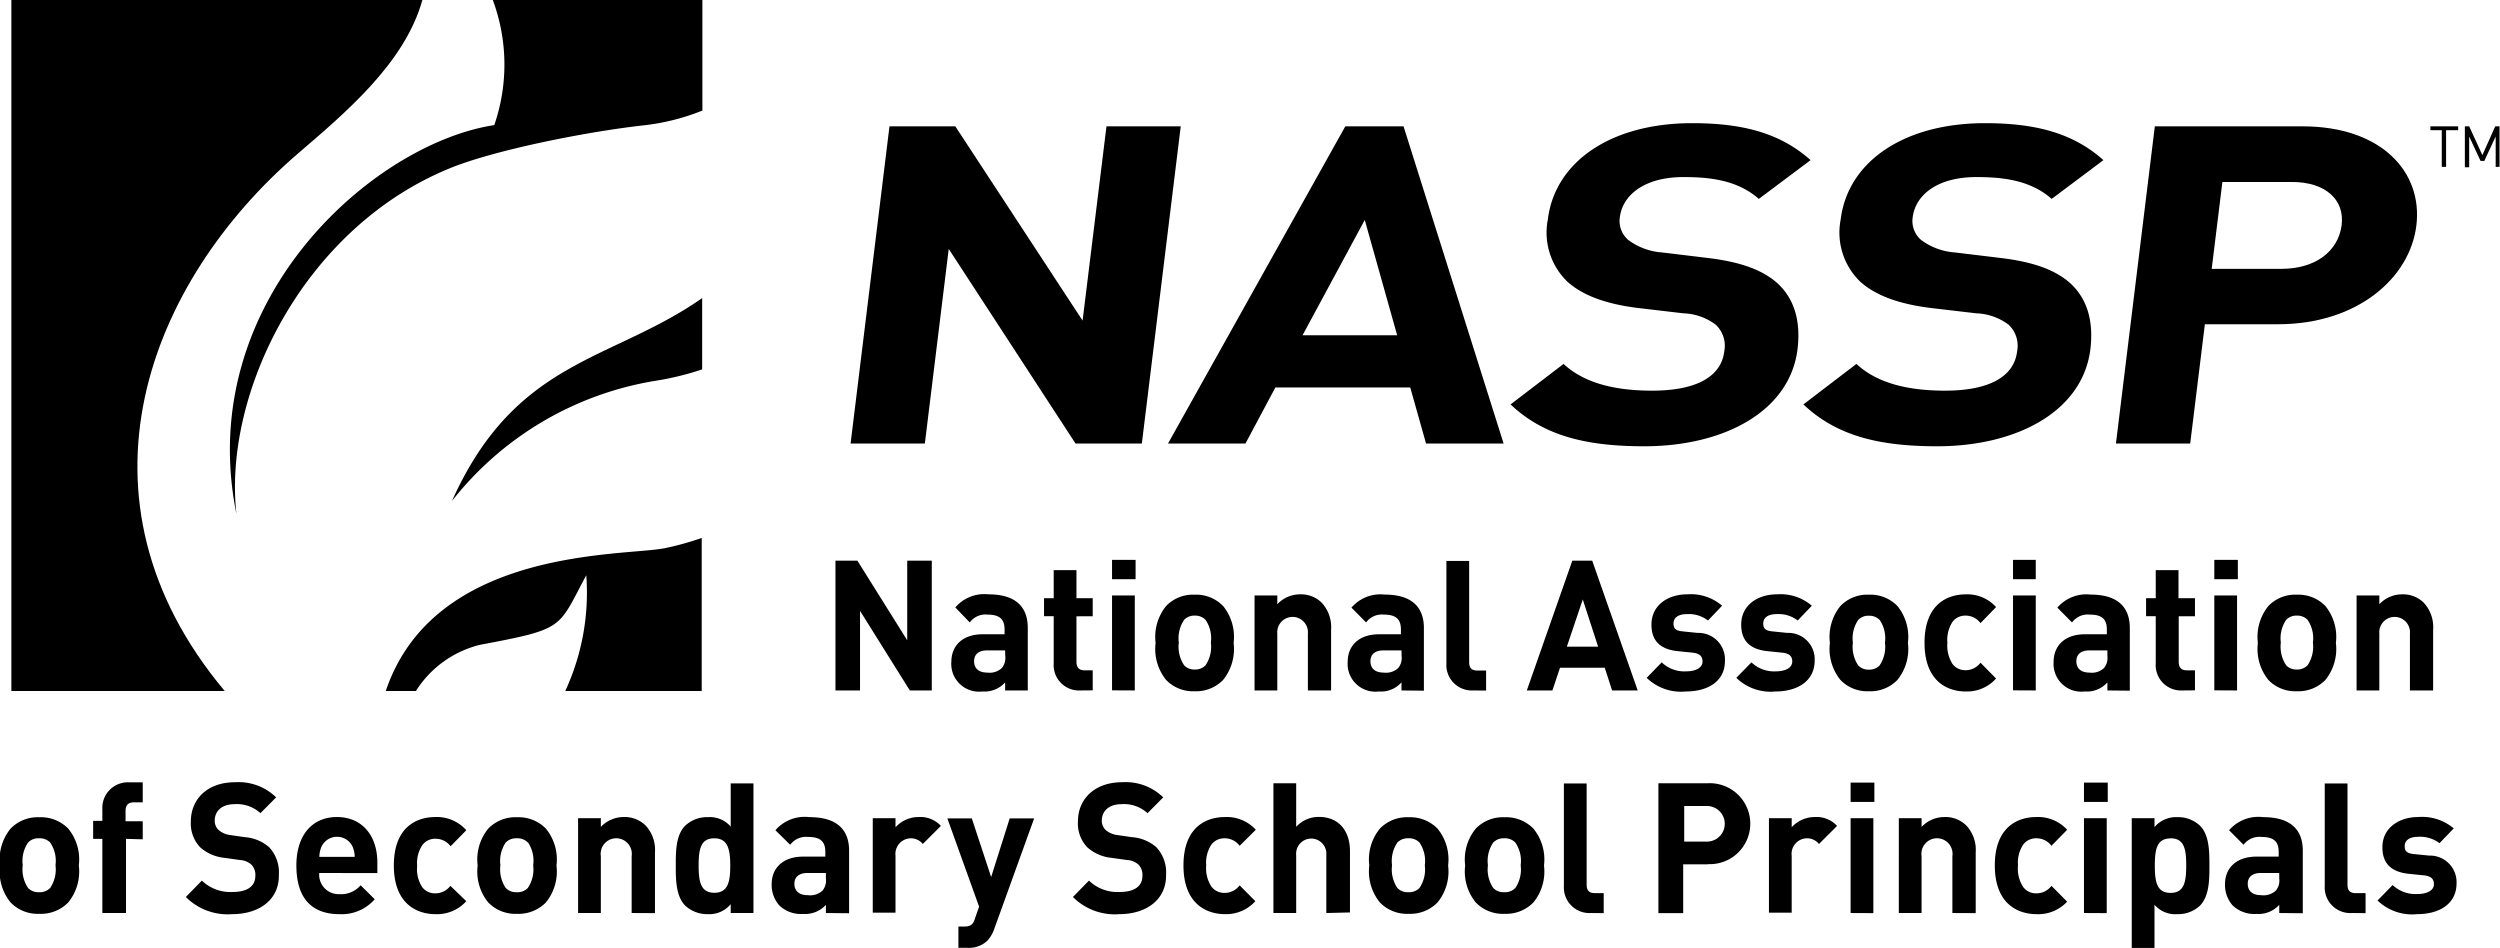
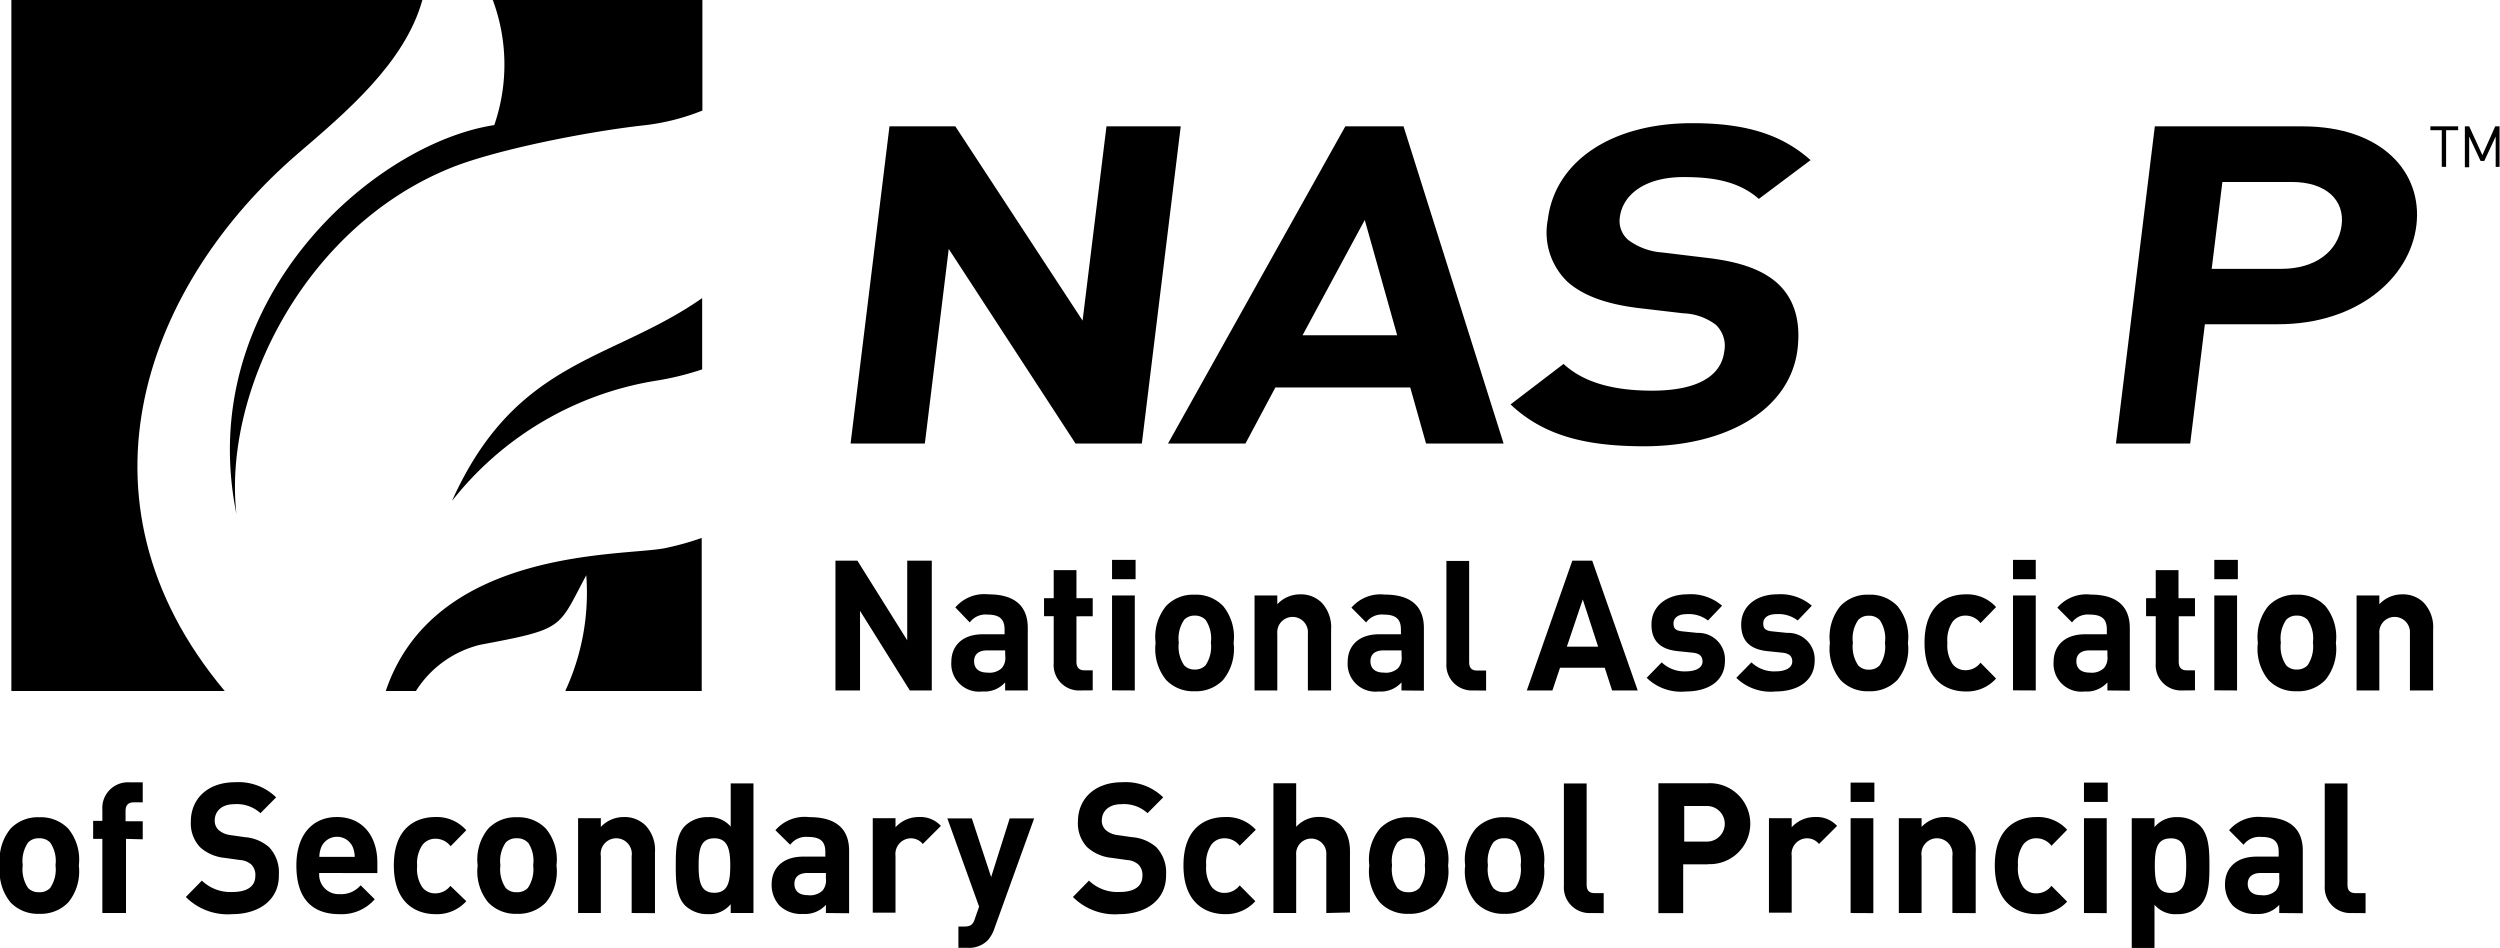
<svg xmlns="http://www.w3.org/2000/svg" id="Layer_1" data-name="Layer 1" viewBox="0 0 219.82 83.34">
  <defs>
    <style>.cls-1{fill:#000;}</style>
  </defs>
  <title>NASSP_Logo_2014_Rev</title>
  <path class="cls-1" d="M94.57,39,83.42,21.89,81.32,39H74.79l3.42-27.89H84L95.19,28.19l2.1-17.08h6.53L100.4,39Z" />
  <path class="cls-1" d="M125.39,39,124,34.07H112.14L109.51,39H102.7l15.59-27.89h5.12L132.21,39ZM120,19.34l-5.47,10.14h8.32Z" />
  <path class="cls-1" d="M144.58,39.24c-5.08,0-8.82-.9-11.76-3.68L137.48,32c1.9,1.76,4.69,2.35,7.79,2.35,3.85,0,6.07-1.21,6.34-3.45a2.54,2.54,0,0,0-.75-2.35,5,5,0,0,0-2.84-1l-4-.47c-2.82-.35-4.85-1.1-6.2-2.31a6,6,0,0,1-1.72-5.48c.61-5,5.46-8.46,12.69-8.46,4.6,0,7.82.94,10.41,3.25l-4.55,3.41c-1.91-1.69-4.41-1.92-6.62-1.92-3.48,0-5.36,1.61-5.6,3.53a2.2,2.2,0,0,0,.74,2,5.66,5.66,0,0,0,3,1.1l3.89.47c3,.35,4.85,1.06,6.13,2.15,1.61,1.41,2.16,3.45,1.86,5.91C157.36,36.18,151.58,39.24,144.58,39.24Z" />
-   <path class="cls-1" d="M170.33,39.24c-5.08,0-8.82-.9-11.76-3.68L163.23,32c1.9,1.76,4.69,2.35,7.79,2.35,3.85,0,6.07-1.21,6.34-3.45a2.54,2.54,0,0,0-.75-2.35,5,5,0,0,0-2.84-1l-4-.47c-2.82-.35-4.85-1.1-6.2-2.31a6,6,0,0,1-1.72-5.48c.61-5,5.46-8.46,12.69-8.46,4.6,0,7.82.94,10.41,3.25l-4.55,3.41c-1.91-1.69-4.41-1.92-6.62-1.92-3.48,0-5.36,1.61-5.6,3.53a2.2,2.2,0,0,0,.74,2,5.65,5.65,0,0,0,3,1.1l3.89.47c3,.35,4.85,1.06,6.13,2.15,1.61,1.41,2.16,3.45,1.86,5.91C183.11,36.18,177.33,39.24,170.33,39.24Z" />
  <path class="cls-1" d="M200.31,28.51h-6.44L192.58,39h-6.53l3.42-27.89h13c6.91,0,10.56,4,10,8.69S207.22,28.51,200.31,28.51ZM201.52,16h-6.11l-.94,7.64h6.11c3,0,5-1.53,5.31-3.8S204.48,16,201.52,16Z" />
  <path class="cls-1" d="M6,79.35a3.35,3.35,0,0,1-2.54,1,3.31,3.31,0,0,1-2.53-1A4.3,4.3,0,0,1,0,76.1a4.28,4.28,0,0,1,.93-3.24,3.31,3.31,0,0,1,2.53-1,3.35,3.35,0,0,1,2.54,1,4.28,4.28,0,0,1,.93,3.24A4.3,4.3,0,0,1,6,79.35ZM4.41,74.08a1.28,1.28,0,0,0-1-.37,1.24,1.24,0,0,0-.94.37,2.87,2.87,0,0,0-.47,2,2.91,2.91,0,0,0,.47,2,1.24,1.24,0,0,0,.94.37,1.28,1.28,0,0,0,1-.37,2.91,2.91,0,0,0,.47-2A2.87,2.87,0,0,0,4.41,74.08Z" />
  <path class="cls-1" d="M11.08,73.76v6.52H9V73.76H8.19V72.18H9v-1a2.25,2.25,0,0,1,2.39-2.39h1.16v1.76h-.8c-.49,0-.71.27-.71.75v.91h1.51v1.59Z" />
  <path class="cls-1" d="M20.42,80.38a5.19,5.19,0,0,1-4.08-1.51l1.41-1.44a3.61,3.61,0,0,0,2.7,1c1.29,0,2-.5,2-1.41a1.28,1.28,0,0,0-.35-1,1.65,1.65,0,0,0-1-.4l-1.35-.19a3.75,3.75,0,0,1-2.17-.95,3.05,3.05,0,0,1-.8-2.24c0-2,1.48-3.46,3.89-3.46a4.73,4.73,0,0,1,3.61,1.33L22.9,71.5a3.07,3.07,0,0,0-2.29-.79c-1.16,0-1.73.66-1.73,1.44a1.11,1.11,0,0,0,.33.82,1.9,1.9,0,0,0,1,.45l1.32.19a3.66,3.66,0,0,1,2.13.88,3.23,3.23,0,0,1,.86,2.42C24.57,79.13,22.76,80.38,20.42,80.38Z" />
  <path class="cls-1" d="M28.07,76.76a1.71,1.71,0,0,0,1.79,1.86,2.24,2.24,0,0,0,1.85-.78l1.24,1.23a3.85,3.85,0,0,1-3.11,1.31c-1.93,0-3.78-.9-3.78-4.28,0-2.72,1.44-4.26,3.56-4.26,2.28,0,3.56,1.7,3.56,4v.93ZM31,74.44a1.51,1.51,0,0,0-2.73,0,2.33,2.33,0,0,0-.19.9h3.11A2.35,2.35,0,0,0,31,74.44Z" />
  <path class="cls-1" d="M38.29,80.38c-1.63,0-3.66-.9-3.66-4.28s2-4.26,3.66-4.26A3.45,3.45,0,0,1,41,73l-1.38,1.41a1.64,1.64,0,0,0-1.32-.66,1.4,1.4,0,0,0-1.16.55,2.87,2.87,0,0,0-.46,1.84A2.92,2.92,0,0,0,37.12,78a1.4,1.4,0,0,0,1.16.55,1.64,1.64,0,0,0,1.32-.66L41,79.24A3.46,3.46,0,0,1,38.29,80.38Z" />
  <path class="cls-1" d="M48,79.35a3.35,3.35,0,0,1-2.54,1,3.31,3.31,0,0,1-2.53-1A4.3,4.3,0,0,1,42,76.1a4.28,4.28,0,0,1,.93-3.24,3.31,3.31,0,0,1,2.53-1,3.35,3.35,0,0,1,2.54,1,4.28,4.28,0,0,1,.93,3.24A4.3,4.3,0,0,1,48,79.35Zm-1.59-5.27a1.28,1.28,0,0,0-1-.37,1.24,1.24,0,0,0-.94.37,2.86,2.86,0,0,0-.47,2,2.91,2.91,0,0,0,.47,2,1.24,1.24,0,0,0,.94.37,1.28,1.28,0,0,0,1-.37,2.91,2.91,0,0,0,.47-2A2.87,2.87,0,0,0,46.43,74.08Z" />
  <path class="cls-1" d="M55.54,80.28v-5a1.37,1.37,0,1,0-2.71,0v5h-2V71.94h2v.77a2.77,2.77,0,0,1,2-.87,2.62,2.62,0,0,1,1.93.74,3.13,3.13,0,0,1,.83,2.37v5.34Z" />
  <path class="cls-1" d="M64.25,80.28V79.5a2.43,2.43,0,0,1-2,.88,2.85,2.85,0,0,1-2-.75c-.82-.83-.83-2.28-.83-3.52s0-2.68.83-3.51a2.81,2.81,0,0,1,2-.75,2.43,2.43,0,0,1,2,.83v-3.8h2V80.28Zm-1.44-6.57c-1.22,0-1.38,1-1.38,2.39s.16,2.4,1.38,2.4,1.4-1,1.4-2.4S64,73.71,62.81,73.71Z" />
  <path class="cls-1" d="M72.62,80.28v-.72a2.46,2.46,0,0,1-2,.8,2.75,2.75,0,0,1-2.09-.74,2.71,2.71,0,0,1-.68-1.88c0-1.33.9-2.42,2.79-2.42h1.93v-.42c0-.91-.44-1.31-1.52-1.31a1.74,1.74,0,0,0-1.57.69L68.18,73a3.4,3.4,0,0,1,3-1.15c2.29,0,3.48,1,3.48,2.95v5.5Zm0-3.52H71c-.74,0-1.15.35-1.15.95s.38,1,1.18,1a1.6,1.6,0,0,0,1.29-.4,1.39,1.39,0,0,0,.3-1.06Z" />
  <path class="cls-1" d="M81.14,74.21a1.35,1.35,0,0,0-1.08-.5,1.38,1.38,0,0,0-1.32,1.54v5h-2V71.94h2v.8a2.74,2.74,0,0,1,2.06-.9,2.44,2.44,0,0,1,1.93.78Z" />
  <path class="cls-1" d="M87.44,81.63a3,3,0,0,1-.61,1.07,2.33,2.33,0,0,1-1.76.64h-.8V81.47h.47c.58,0,.82-.14,1-.75l.35-1-2.79-7.76h2.15l1.7,5.16,1.63-5.16h2.15Z" />
  <path class="cls-1" d="M98.42,80.38a5.19,5.19,0,0,1-4.08-1.51l1.41-1.44a3.61,3.61,0,0,0,2.7,1c1.29,0,2-.5,2-1.41a1.28,1.28,0,0,0-.35-1,1.65,1.65,0,0,0-1-.4l-1.35-.19a3.75,3.75,0,0,1-2.17-.95,3.05,3.05,0,0,1-.8-2.24c0-2,1.48-3.46,3.89-3.46a4.73,4.73,0,0,1,3.61,1.33L100.9,71.5a3.07,3.07,0,0,0-2.29-.79c-1.16,0-1.73.66-1.73,1.44a1.11,1.11,0,0,0,.33.82,1.9,1.9,0,0,0,1,.45l1.32.19a3.66,3.66,0,0,1,2.14.88,3.23,3.23,0,0,1,.86,2.42C102.57,79.13,100.76,80.38,98.42,80.38Z" />
  <path class="cls-1" d="M107.72,80.38c-1.63,0-3.66-.9-3.66-4.28s2-4.26,3.66-4.26a3.45,3.45,0,0,1,2.7,1.12L109,74.37a1.64,1.64,0,0,0-1.32-.66,1.41,1.41,0,0,0-1.16.55,2.87,2.87,0,0,0-.46,1.84,2.92,2.92,0,0,0,.46,1.86,1.41,1.41,0,0,0,1.16.55,1.64,1.64,0,0,0,1.32-.66l1.38,1.39A3.46,3.46,0,0,1,107.72,80.38Z" />
  <path class="cls-1" d="M116.62,80.28v-5.1a1.33,1.33,0,1,0-2.65,0v5.1h-2V68.87h2v3.83a2.68,2.68,0,0,1,2-.87c1.79,0,2.73,1.28,2.73,3v5.4Z" />
  <path class="cls-1" d="M126.4,79.35a3.35,3.35,0,0,1-2.54,1,3.31,3.31,0,0,1-2.53-1,4.3,4.3,0,0,1-.93-3.25,4.28,4.28,0,0,1,.93-3.24,3.31,3.31,0,0,1,2.53-1,3.35,3.35,0,0,1,2.54,1,4.28,4.28,0,0,1,.93,3.24A4.3,4.3,0,0,1,126.4,79.35Zm-1.59-5.27a1.28,1.28,0,0,0-1-.37,1.24,1.24,0,0,0-.94.37,2.87,2.87,0,0,0-.47,2,2.91,2.91,0,0,0,.47,2,1.24,1.24,0,0,0,.94.37,1.28,1.28,0,0,0,1-.37,2.91,2.91,0,0,0,.47-2A2.87,2.87,0,0,0,124.81,74.08Z" />
  <path class="cls-1" d="M134.83,79.35a3.35,3.35,0,0,1-2.54,1,3.31,3.31,0,0,1-2.53-1,4.3,4.3,0,0,1-.93-3.25,4.28,4.28,0,0,1,.93-3.24,3.31,3.31,0,0,1,2.53-1,3.35,3.35,0,0,1,2.54,1,4.28,4.28,0,0,1,.93,3.24A4.3,4.3,0,0,1,134.83,79.35Zm-1.59-5.27a1.28,1.28,0,0,0-1-.37,1.24,1.24,0,0,0-.94.37,2.87,2.87,0,0,0-.47,2,2.91,2.91,0,0,0,.47,2,1.24,1.24,0,0,0,.94.37,1.28,1.28,0,0,0,1-.37,2.91,2.91,0,0,0,.47-2A2.87,2.87,0,0,0,133.24,74.08Z" />
  <path class="cls-1" d="M139.9,80.28a2.25,2.25,0,0,1-2.39-2.39v-9h2v8.89c0,.5.2.75.72.75h.78v1.76Z" />
  <path class="cls-1" d="M150.2,76H148v4.29h-2.18V68.87h4.33a3.56,3.56,0,1,1,0,7.11Zm-.11-5.13h-2V74h2a1.56,1.56,0,1,0,0-3.13Z" />
  <path class="cls-1" d="M159.94,74.21a1.35,1.35,0,0,0-1.08-.5,1.37,1.37,0,0,0-1.32,1.54v5h-2V71.94h2v.8a2.74,2.74,0,0,1,2.06-.9,2.44,2.44,0,0,1,1.93.78Z" />
  <path class="cls-1" d="M162.72,70.51v-1.7h2.09v1.7Zm0,9.77V71.94h2v8.35Z" />
  <path class="cls-1" d="M171.67,80.28v-5a1.37,1.37,0,1,0-2.71,0v5h-2V71.94h2v.77a2.77,2.77,0,0,1,2-.87,2.61,2.61,0,0,1,1.93.74,3.13,3.13,0,0,1,.83,2.37v5.34Z" />
  <path class="cls-1" d="M179.06,80.38c-1.63,0-3.66-.9-3.66-4.28s2-4.26,3.66-4.26a3.45,3.45,0,0,1,2.7,1.12l-1.38,1.41a1.64,1.64,0,0,0-1.32-.66,1.4,1.4,0,0,0-1.16.55,2.87,2.87,0,0,0-.46,1.84A2.92,2.92,0,0,0,177.9,78a1.4,1.4,0,0,0,1.16.55,1.64,1.64,0,0,0,1.32-.66l1.38,1.39A3.46,3.46,0,0,1,179.06,80.38Z" />
  <path class="cls-1" d="M183.24,70.51v-1.7h2.09v1.7Zm0,9.77V71.94h2v8.35Z" />
  <path class="cls-1" d="M193.44,79.63a2.82,2.82,0,0,1-2,.75,2.39,2.39,0,0,1-2-.83v3.8h-2V71.94h2v.79a2.46,2.46,0,0,1,2-.88,2.82,2.82,0,0,1,2,.75c.82.83.83,2.26.83,3.51S194.26,78.79,193.44,79.63Zm-2.59-5.91c-1.22,0-1.38,1-1.38,2.39s.16,2.4,1.38,2.4,1.38-1,1.38-2.4S192.08,73.71,190.85,73.71Z" />
  <path class="cls-1" d="M200.41,80.28v-.72a2.46,2.46,0,0,1-2,.8,2.76,2.76,0,0,1-2.09-.74,2.71,2.71,0,0,1-.68-1.88c0-1.33.9-2.42,2.79-2.42h1.93v-.42c0-.91-.44-1.31-1.52-1.31a1.74,1.74,0,0,0-1.57.69L196,73a3.4,3.4,0,0,1,3-1.15c2.29,0,3.48,1,3.48,2.95v5.5Zm0-3.52h-1.62c-.74,0-1.15.35-1.15.95s.38,1,1.18,1a1.6,1.6,0,0,0,1.29-.4,1.39,1.39,0,0,0,.3-1.06Z" />
  <path class="cls-1" d="M206.8,80.28a2.25,2.25,0,0,1-2.39-2.39v-9h2v8.89c0,.5.2.75.72.75H208v1.76Z" />
-   <path class="cls-1" d="M212.53,80.38a4.39,4.39,0,0,1-3.48-1.2l1.33-1.36a2.93,2.93,0,0,0,2.18.79c.71,0,1.45-.24,1.45-.87,0-.42-.22-.7-.86-.77l-1.29-.13c-1.47-.14-2.38-.8-2.38-2.34,0-1.73,1.49-2.66,3.15-2.66a4.29,4.29,0,0,1,3.12,1l-1.25,1.3a2.81,2.81,0,0,0-1.9-.56c-.82,0-1.16.38-1.16.8s.13.66.85.72l1.29.13A2.34,2.34,0,0,1,216,77.66C216,79.5,214.46,80.38,212.53,80.38Z" />
  <path class="cls-1" d="M80,60.71l-4.38-7v7H73.46V49.3h1.93l4.38,7v-7h2.16V60.71Z" />
  <path class="cls-1" d="M88.38,60.71V60a2.42,2.42,0,0,1-2,.8,2.44,2.44,0,0,1-2.73-2.61c0-1.33.89-2.42,2.77-2.42h1.91v-.42c0-.91-.44-1.31-1.51-1.31a1.71,1.71,0,0,0-1.55.69L84,53.41a3.35,3.35,0,0,1,2.92-1.15c2.27,0,3.45,1,3.45,2.95v5.5Zm0-3.52h-1.6c-.73,0-1.13.35-1.13.95s.37,1,1.17,1a1.57,1.57,0,0,0,1.27-.4,1.39,1.39,0,0,0,.3-1.06Z" />
  <path class="cls-1" d="M95,60.71a2.23,2.23,0,0,1-2.35-2.39V54.18h-.85V52.6h.85V50.13h2V52.6h1.43v1.59H94.65v4c0,.48.22.75.7.75h.73v1.76Z" />
  <path class="cls-1" d="M97.78,50.93v-1.7h2.07v1.7Zm0,9.77V52.36h2v8.35Z" />
  <path class="cls-1" d="M107.55,59.78a3.3,3.3,0,0,1-2.52,1,3.26,3.26,0,0,1-2.5-1,4.33,4.33,0,0,1-.92-3.25,4.31,4.31,0,0,1,.92-3.24,3.26,3.26,0,0,1,2.5-1,3.3,3.3,0,0,1,2.52,1,4.31,4.31,0,0,1,.92,3.24A4.33,4.33,0,0,1,107.55,59.78ZM106,54.5a1.26,1.26,0,0,0-.95-.37,1.22,1.22,0,0,0-.93.37,2.89,2.89,0,0,0-.47,2,2.93,2.93,0,0,0,.47,2,1.22,1.22,0,0,0,.93.37,1.26,1.26,0,0,0,.95-.37,2.93,2.93,0,0,0,.47-2A2.89,2.89,0,0,0,106,54.5Z" />
  <path class="cls-1" d="M115,60.71v-5a1.35,1.35,0,1,0-2.69,0v5h-2V52.36h2v.77a2.73,2.73,0,0,1,2-.87,2.58,2.58,0,0,1,1.91.74,3.15,3.15,0,0,1,.82,2.37v5.34Z" />
  <path class="cls-1" d="M123.23,60.71V60a2.42,2.42,0,0,1-2,.8,2.44,2.44,0,0,1-2.73-2.61c0-1.33.89-2.42,2.77-2.42h1.91v-.42c0-.91-.44-1.31-1.51-1.31a1.71,1.71,0,0,0-1.55.69l-1.29-1.3a3.35,3.35,0,0,1,2.92-1.15c2.27,0,3.45,1,3.45,2.95v5.5Zm0-3.52h-1.6c-.73,0-1.13.35-1.13.95s.37,1,1.17,1a1.57,1.57,0,0,0,1.27-.4,1.39,1.39,0,0,0,.3-1.06Z" />
  <path class="cls-1" d="M129.54,60.71a2.24,2.24,0,0,1-2.36-2.39v-9h2v8.89c0,.5.2.75.71.75h.78v1.76Z" />
  <path class="cls-1" d="M141.75,60.71l-.65-2h-3.93l-.67,2h-2.25l4-11.41H140l4,11.41Zm-2.58-8-1.4,4.15h2.75Z" />
  <path class="cls-1" d="M148.24,60.8a4.32,4.32,0,0,1-3.45-1.2l1.32-1.36a2.88,2.88,0,0,0,2.16.79c.7,0,1.43-.24,1.43-.87,0-.42-.22-.7-.85-.77l-1.28-.13c-1.46-.14-2.36-.8-2.36-2.34,0-1.73,1.48-2.66,3.12-2.66a4.21,4.21,0,0,1,3.09,1l-1.24,1.3A2.75,2.75,0,0,0,148.3,54c-.81,0-1.15.38-1.15.8s.12.66.84.72l1.27.13a2.33,2.33,0,0,1,2.41,2.45C151.68,59.92,150.15,60.8,148.24,60.8Z" />
  <path class="cls-1" d="M156.12,60.8a4.32,4.32,0,0,1-3.45-1.2L154,58.24a2.88,2.88,0,0,0,2.16.79c.7,0,1.43-.24,1.43-.87,0-.42-.22-.7-.86-.77l-1.27-.13c-1.46-.14-2.36-.8-2.36-2.34,0-1.73,1.48-2.66,3.12-2.66a4.22,4.22,0,0,1,3.09,1l-1.24,1.3a2.75,2.75,0,0,0-1.88-.56c-.81,0-1.15.38-1.15.8s.12.66.84.72l1.27.13a2.32,2.32,0,0,1,2.41,2.45C159.55,59.92,158,60.8,156.12,60.8Z" />
  <path class="cls-1" d="M166.84,59.78a3.3,3.3,0,0,1-2.52,1,3.26,3.26,0,0,1-2.5-1,4.33,4.33,0,0,1-.92-3.25,4.31,4.31,0,0,1,.92-3.24,3.26,3.26,0,0,1,2.5-1,3.3,3.3,0,0,1,2.52,1,4.31,4.31,0,0,1,.92,3.24A4.33,4.33,0,0,1,166.84,59.78Zm-1.57-5.27a1.25,1.25,0,0,0-.95-.37,1.22,1.22,0,0,0-.93.37,2.89,2.89,0,0,0-.47,2,2.94,2.94,0,0,0,.47,2,1.22,1.22,0,0,0,.93.37,1.25,1.25,0,0,0,.95-.37,2.93,2.93,0,0,0,.47-2A2.88,2.88,0,0,0,165.27,54.5Z" />
  <path class="cls-1" d="M172.84,60.8c-1.62,0-3.62-.9-3.62-4.28s2-4.26,3.62-4.26a3.4,3.4,0,0,1,2.67,1.12l-1.37,1.41a1.62,1.62,0,0,0-1.31-.66,1.39,1.39,0,0,0-1.15.55,2.9,2.9,0,0,0-.45,1.84,3,3,0,0,0,.45,1.86,1.39,1.39,0,0,0,1.15.55,1.62,1.62,0,0,0,1.31-.66l1.37,1.39A3.41,3.41,0,0,1,172.84,60.8Z" />
  <path class="cls-1" d="M177,50.93v-1.7H179v1.7Zm0,9.77V52.36h2v8.35Z" />
  <path class="cls-1" d="M185.3,60.71V60a2.42,2.42,0,0,1-2,.8,2.44,2.44,0,0,1-2.73-2.61c0-1.33.89-2.42,2.77-2.42h1.91v-.42c0-.91-.43-1.31-1.51-1.31a1.71,1.71,0,0,0-1.55.69l-1.29-1.3a3.35,3.35,0,0,1,2.92-1.15c2.27,0,3.45,1,3.45,2.95v5.5Zm0-3.52h-1.6c-.73,0-1.13.35-1.13.95s.37,1,1.16,1a1.56,1.56,0,0,0,1.27-.4,1.39,1.39,0,0,0,.3-1.06Z" />
  <path class="cls-1" d="M191.9,60.71a2.23,2.23,0,0,1-2.35-2.39V54.18h-.85V52.6h.85V50.13h2V52.6H193v1.59h-1.43v4c0,.48.22.75.7.75H193v1.76Z" />
  <path class="cls-1" d="M194.7,50.93v-1.7h2.07v1.7Zm0,9.77V52.36h2v8.35Z" />
  <path class="cls-1" d="M204.47,59.78a3.3,3.3,0,0,1-2.52,1,3.26,3.26,0,0,1-2.5-1,4.33,4.33,0,0,1-.92-3.25,4.31,4.31,0,0,1,.92-3.24,3.26,3.26,0,0,1,2.5-1,3.3,3.3,0,0,1,2.52,1,4.31,4.31,0,0,1,.92,3.24A4.33,4.33,0,0,1,204.47,59.78ZM202.9,54.5a1.26,1.26,0,0,0-.95-.37,1.22,1.22,0,0,0-.93.37,2.88,2.88,0,0,0-.47,2,2.93,2.93,0,0,0,.47,2,1.22,1.22,0,0,0,.93.37,1.26,1.26,0,0,0,.95-.37,2.94,2.94,0,0,0,.47-2A2.89,2.89,0,0,0,202.9,54.5Z" />
  <path class="cls-1" d="M211.9,60.71v-5a1.35,1.35,0,1,0-2.69,0v5h-2V52.36h2v.77a2.73,2.73,0,0,1,2-.87,2.58,2.58,0,0,1,1.91.74,3.15,3.15,0,0,1,.82,2.37v5.34Z" />
  <path class="cls-1" d="M43.46,11C32.78,12.63,17,26.5,20.79,45.2c-1.19-10.6,5.86-25.12,18.73-30.39,3.84-1.59,11.93-3.21,17-3.78a19.49,19.49,0,0,0,5.24-1.31V0H43.33A16.3,16.3,0,0,1,43.46,11Z" />
  <path class="cls-1" d="M58.41,48.21c-3.68.71-20.24-.08-24.49,12.55h2.65a9.29,9.29,0,0,1,5.62-4.06c7.55-1.42,6.83-1.42,9.36-6.12A20.55,20.55,0,0,1,49.7,60.76h12V47.3A24.87,24.87,0,0,1,58.41,48.21Z" />
  <path class="cls-1" d="M39.74,44.05A28.6,28.6,0,0,1,57.65,33.48a25.15,25.15,0,0,0,4.09-1V26.21C53.71,31.83,45.36,31.54,39.74,44.05Z" />
  <path class="cls-1" d="M1,0V60.76H19.76c-14.24-17-6.67-36,6.46-47.28C30.45,9.85,35.6,5.52,37.14,0Z" />
  <path class="cls-1" d="M215.08,11.45v3.22h-.38V11.45h-1v-.34h2.44v.34Z" />
  <path class="cls-1" d="M219.44,14.68V12l-1,2.15h-.33l-1-2.15v2.71h-.38V11.11h.38l1.16,2.53,1.13-2.53h.38v3.56Z" />
</svg>